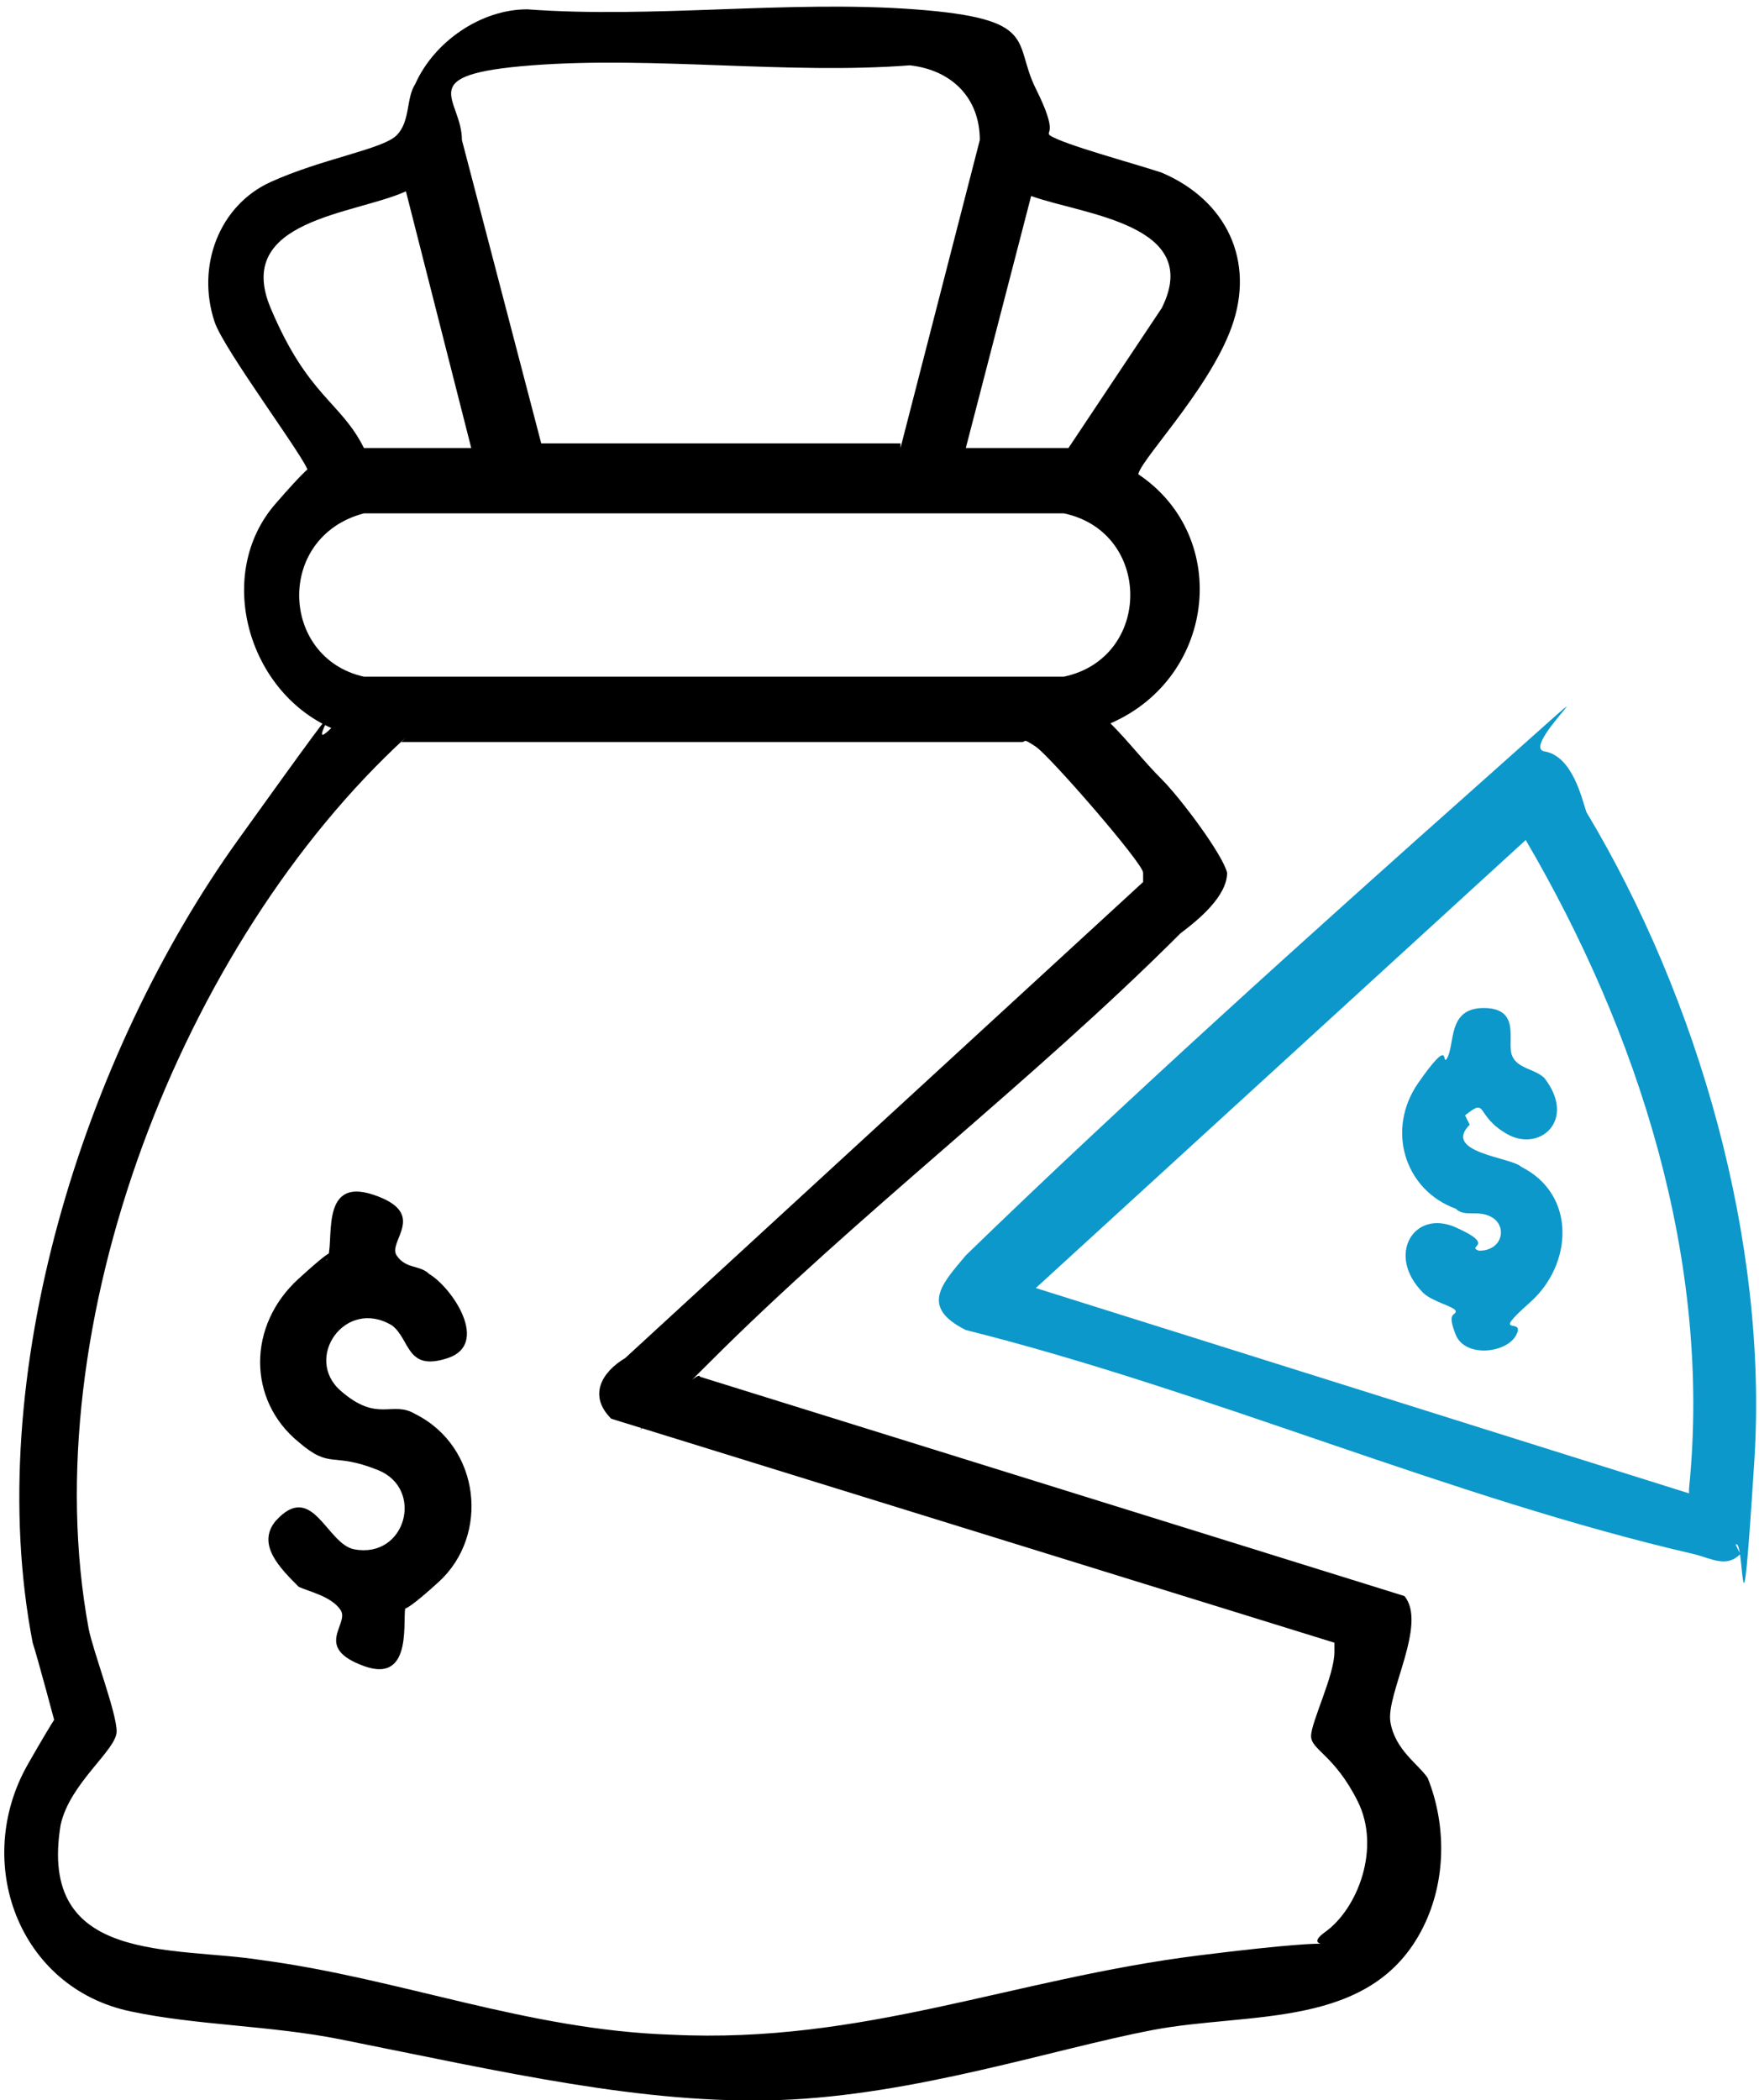
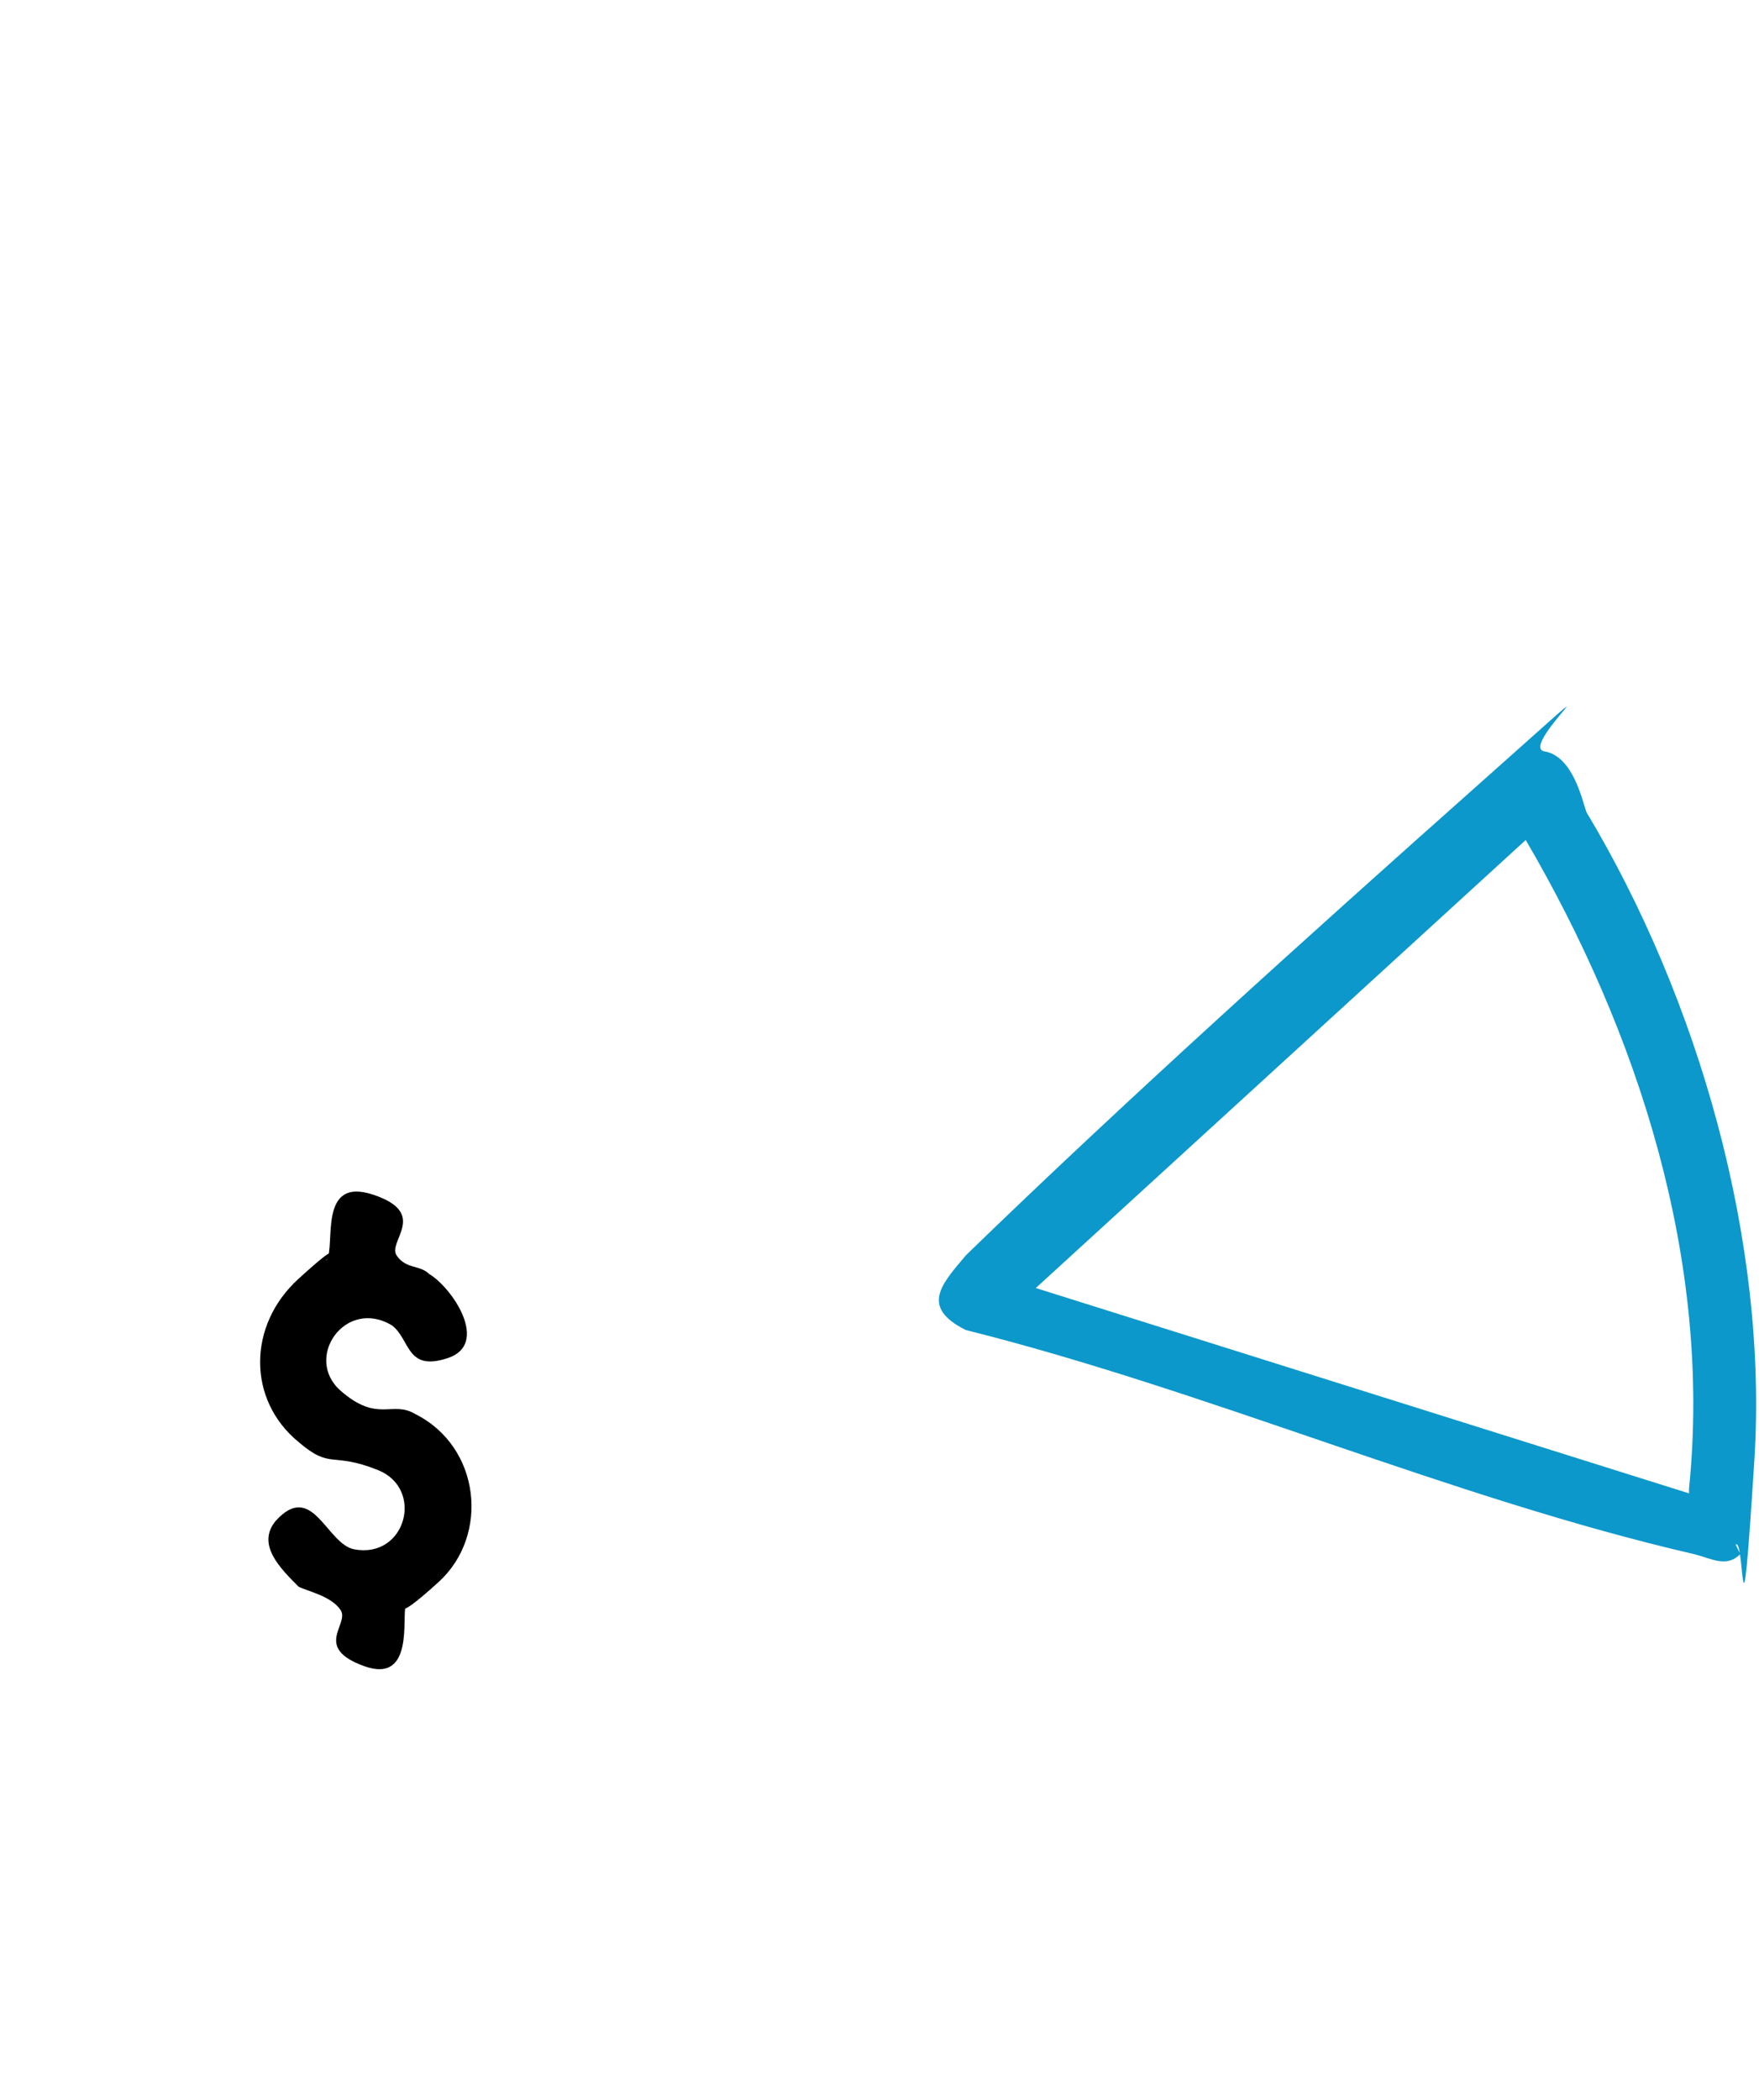
<svg xmlns="http://www.w3.org/2000/svg" id="Ebene_2" data-name="Ebene 2" viewBox="0 0 37.7 45">
  <defs>
    <style>
      .cls-1 {
        fill: #0c98ca;
      }
    </style>
  </defs>
  <g id="Ebene_1-2" data-name="Ebene 1">
    <g>
-       <path d="M24.3,10.1c2.1,1.3,1.8,4.4-.5,5.4.4.4.7.8,1.1,1.2s1.3,1.6,1.4,2c0,.5-.6,1-1,1.3-3.2,3.2-6.9,6-10.1,9.2s-.2,0-.2.3l15.1,4.7c.5.6-.4,2.1-.3,2.7s.6.9.8,1.2c.4,1,.4,2.2-.1,3.2-1.1,2.2-3.7,1.8-5.8,2.2s-5.1,1.4-8,1.5-5.9-.6-9.4-1.3c-1.5-.3-3.1-.3-4.5-.6-2.4-.5-3.4-3.2-2.2-5.3s.6-.8.6-.8c0,0-.4-1.5-.5-1.8-1.1-5.7,1.1-12.6,4.4-17.2s1.2-1.6,2-2.4c-1.8-.8-2.5-3.3-1.2-4.8s.6-.4.7-.7c0-.2-1.8-2.6-2-3.2-.4-1.2.1-2.5,1.2-3s2.4-.7,2.7-1,.2-.8.4-1.1c.4-.9,1.4-1.6,2.4-1.6,2.7.2,5.6-.2,8.3,0s2.1.7,2.6,1.7.2.9.3,1c.3.2,1.8.6,2.4.8,1.4.6,2,1.9,1.5,3.3s-2.1,3-2,3.2ZM19.3,9.6l1.7-6.6c0-.9-.6-1.5-1.5-1.6-2.6.2-5.5-.2-8.1,0s-1.5.7-1.5,1.6l1.7,6.5h7.7ZM10.1,9.6l-1.4-5.5c-1.1.5-3.7.6-2.9,2.5s1.5,2,2,3h2.2ZM20.7,9.6h2.2l2-3c.9-1.8-1.7-2-2.8-2.4l-1.4,5.4ZM7.8,11c-1.9.5-1.8,3.1,0,3.5h15c1.9-.4,1.9-3.1,0-3.5H7.8ZM8.7,15.8C3.9,20.2.7,28.4,1.9,34.9c.1.5.6,1.8.6,2.2s-1,1.1-1.2,2c-.5,3,2.4,2.6,4.3,2.9,3,.4,5.7,1.5,8.8,1.6,4.1.2,7.3-1.2,11.3-1.7s2,0,2.7-.5,1.2-1.8.7-2.8-1-1.1-1-1.4.5-1.3.5-1.8,0-.2,0-.2l-15.5-4.8c-.5-.5-.2-1,.3-1.3l11.1-10.2v-.2c0-.2-2-2.5-2.3-2.7s-.2-.1-.3-.1h-13.3Z" />
      <path class="cls-1" d="M37.3,33.3c-.3.3-.6.1-1,0-5.2-1.2-10.4-3.5-15.6-4.8-1-.5-.5-1,0-1.6,3.4-3.3,7.4-6.9,11-10.1s.8-.8,1.4-.7.8,1,.9,1.3c2.4,4,3.9,9.2,3.6,13.9s-.2,1.6-.4,1.8ZM36.2,31.9c.5-4.9-1.1-9.8-3.5-13.9l-10.5,9.6,14,4.4Z" />
      <path d="M8.7,34.4c-.1.2.2,1.7-.9,1.3s-.3-.9-.5-1.2-.7-.4-.9-.5c-.4-.4-.9-.9-.5-1.4.8-.9,1.1.5,1.7.6,1.1.2,1.5-1.3.5-1.7s-1,0-1.7-.6c-1.1-.9-1.1-2.5,0-3.5s.5-.3.6-.4c.2-.3-.2-1.8,1-1.4s.3,1,.5,1.3.5.2.7.4c.5.3,1.3,1.5.4,1.8s-.8-.4-1.2-.7c-1-.6-1.9.7-1.1,1.4s1.1.2,1.6.5c1.4.7,1.6,2.6.5,3.6s-.7.4-.7.4Z" />
-       <path class="cls-1" d="M31.5,24.1c-.6.6.9.7,1.1.9,1.2.6,1.1,2.1.2,2.9s-.1.3-.3.7-1.1.5-1.3,0,0-.4,0-.5-.5-.2-.7-.4c-.8-.8-.2-1.8.7-1.4s.2.4.5.5c.5,0,.6-.5.3-.7s-.6,0-.8-.2c-1.1-.4-1.5-1.7-.8-2.7s.5-.4.6-.5c.2-.3,0-1.1.8-1.1s.5.7.6,1,.5.3.7.5c.7.9-.1,1.6-.8,1.2s-.4-.8-.9-.4Z" />
    </g>
  </g>
</svg>